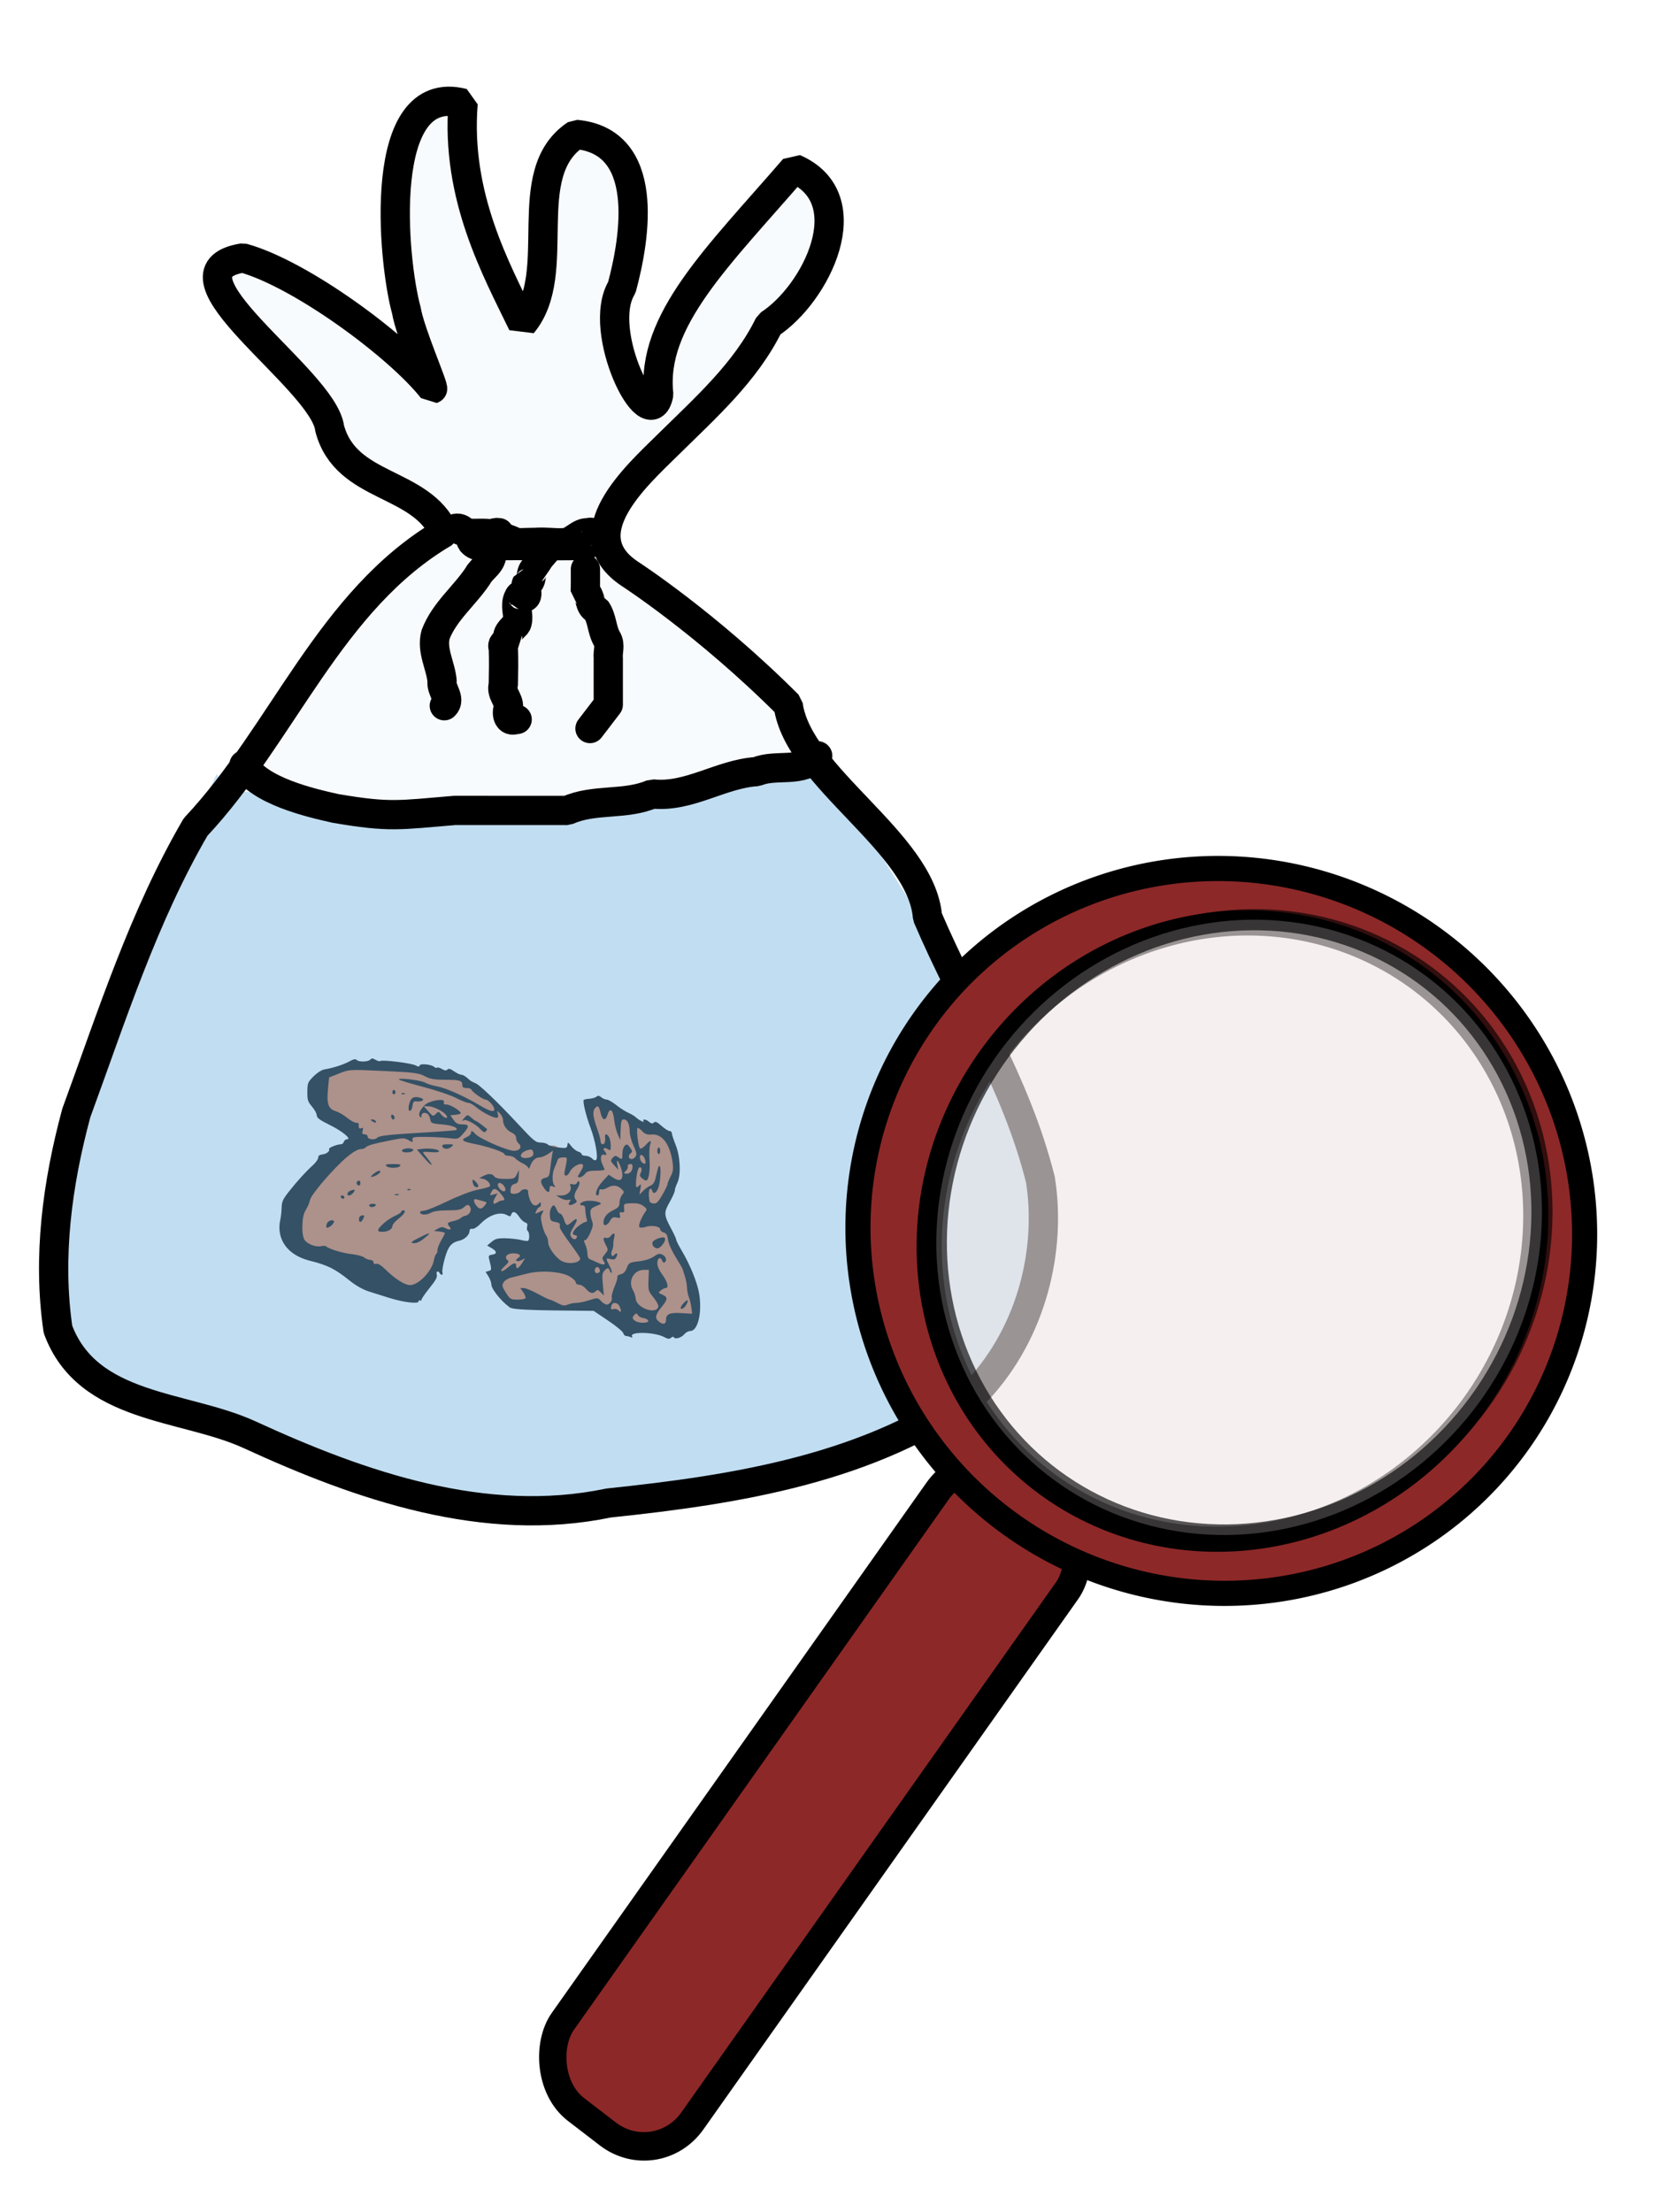
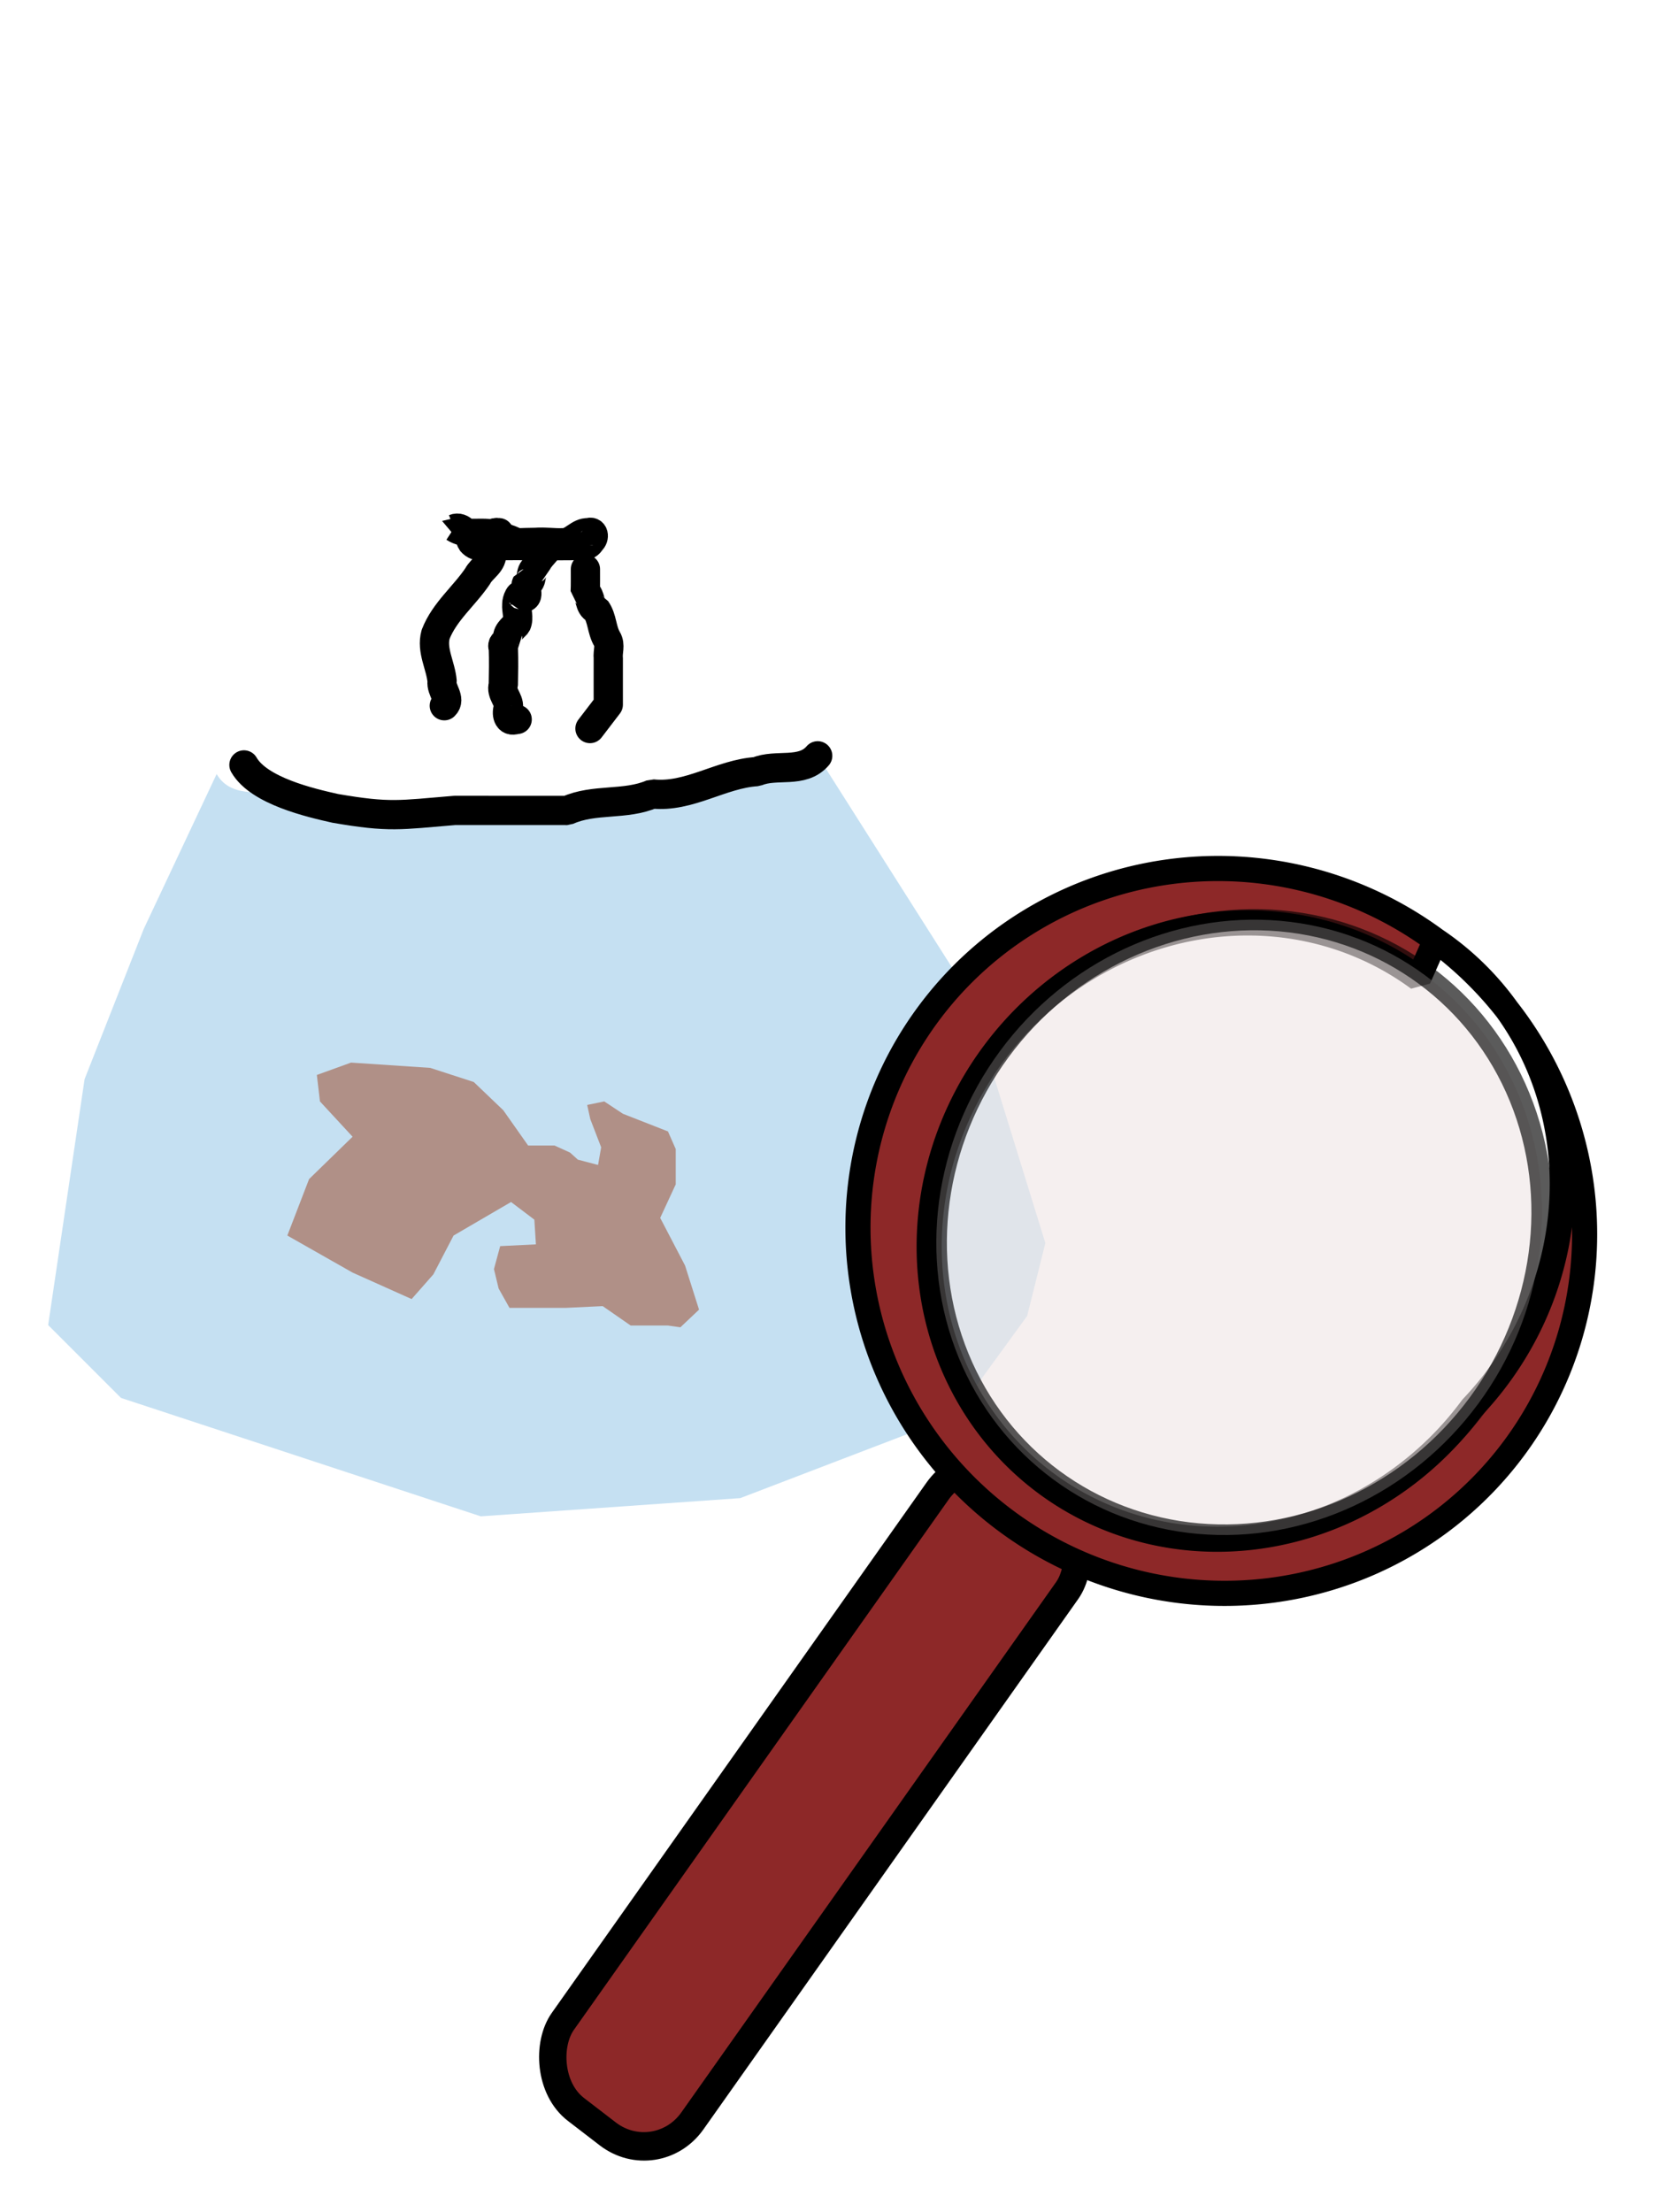
<svg xmlns="http://www.w3.org/2000/svg" xmlns:ns1="http://sodipodi.sourceforge.net/DTD/sodipodi-0.dtd" xmlns:ns2="http://www.inkscape.org/namespaces/inkscape" id="svg7582" version="1.1" viewBox="0 0 135 180" height="680.315" width="510.236" ns1:docname="goldfishscooping.svg" ns2:version="0.92.1 r15371">
  <ns1:namedview pagecolor="#ffffff" bordercolor="#666666" borderopacity="1" objecttolerance="10" gridtolerance="10" guidetolerance="10" ns2:pageopacity="0" ns2:pageshadow="2" ns2:window-width="1366" ns2:window-height="706" id="namedview8281" showgrid="false" ns2:snap-global="false" ns2:zoom="0.28292893" ns2:cx="621.4661" ns2:cy="404.60617" ns2:window-x="-8" ns2:window-y="-8" ns2:window-maximized="1" ns2:current-layer="svg7582" fit-margin-top="0" fit-margin-left="0" fit-margin-right="0" fit-margin-bottom="0" units="px" />
  <defs id="defs7576" />
  <g id="g8884" transform="translate(67.28,-78.767)">
    <g transform="matrix(0.282,0,0,0.282,-801.777,116.796)" id="layer1-8">
      <g id="g11763">
        <g id="g11724" transform="matrix(0,0.477,-0.42,0,3320.485,137.121)">
          <path id="path11714" d="m 222.02,1224.215 -26.685,9.607 -28.82,17.078 -20.281,-10.674 h -21.348 l -10.674,5.337 -10.674,30.955 -7.472,12.809 2.135,11.742 8.539,-2.135 17.078,-7.472 10.674,2.135 -3.202,13.876 -4.27,5.337 -4.27,10.674 v 11.742 6.404 l -21.348,17.078 -17.078,20.281 -8.539,29.887 -3.202,54.438 7.472,23.483 16.011,-2.135 21.348,-22.416 25.618,29.887 34.157,14.944 22.416,-44.831 16.011,-40.561 -14.944,-14.944 -23.483,-13.876 -20.281,-39.494 10.674,-16.011 14.944,-1.067 1.067,24.55 13.876,4.27 11.741,-3.202 11.741,-7.472 v -38.427 l -1.067,-25.618 11.741,-19.213 v -25.618 l 1.067,-8.539 z" style="fill:#db7446;fill-opacity:1;fill-rule:evenodd;stroke:none;stroke-width:1px;stroke-linecap:butt;stroke-linejoin:miter;stroke-opacity:1" ns2:connector-curvature="0" />
-           <path id="path11712" d="m 167.449,1511.876 c -1.65,-0.42 -4.891,-0.817 -7.203,-0.882 -3.522,-0.099 -5.061,-0.888 -9.5,-4.868 -6.467,-5.799 -12.352,-11.87 -16.145,-16.656 -1.567,-1.976 -3.606,-3.594 -4.532,-3.594 -1.099,0 -1.76,-0.919 -1.903,-2.649 -0.247,-2.986 -2.02,-5.591 -3.276,-4.814 -0.788,0.487 -2.923,-5.565 -2.935,-8.318 0,-0.705 -0.681,-1.54 -1.506,-1.857 -0.825,-0.317 -1.5,-1.281 -1.5,-2.143 0,-3.518 -4.934,3.238 -8.655,11.851 -2.949,6.826 -4.3,8.903 -5.798,8.915 -1.074,0.01 -3.462,1.478 -5.308,3.265 -2.997,2.903 -3.954,3.244 -8.962,3.194 -5.299,-0.053 -5.811,-0.286 -9.334,-4.256 -2.125,-2.394 -3.925,-5.595 -4.187,-7.444 -0.832,-5.865 -2.902,-13.177 -4.863,-17.177 -1.307,-2.666 -1.601,-4.261 -0.912,-4.95 1.397,-1.397 1.283,-7.951 -0.163,-9.397 -0.906,-0.906 -0.879,-1.742 0.118,-3.605 0.714,-1.334 1.043,-2.837 0.732,-3.341 -0.877,-1.419 1.318,-21.476 2.647,-24.188 0.885,-1.805 0.893,-2.511 0.035,-2.799 -1.344,-0.452 -0.642,-8.078 0.926,-10.061 0.554,-0.701 0.736,-1.545 0.405,-1.877 -0.332,-0.332 0.031,-1.829 0.806,-3.327 1.005,-1.944 1.101,-3.033 0.333,-3.8 -0.767,-0.767 -0.466,-2.062 1.051,-4.517 1.17,-1.893 2.127,-4.223 2.127,-5.179 0,-0.956 1.125,-3.075 2.5,-4.709 1.375,-1.634 2.5,-3.669 2.5,-4.522 0,-1.945 11.209,-15.307 25.25,-30.101 9.725,-10.246 10.75,-11.682 10.75,-15.06 0,-2.054 0.547,-4.28 1.215,-4.948 0.668,-0.668 1.47,-3.89 1.783,-7.159 0.52,-5.435 0.394,-5.969 -1.465,-6.236 -1.911,-0.274 -1.873,-0.432 0.636,-2.651 1.468,-1.298 2.939,-3.436 3.269,-4.75 0.33,-1.314 1.041,-2.39 1.581,-2.39 0.539,0 0.981,-1.202 0.981,-2.671 0,-1.469 0.754,-3.505 1.676,-4.524 1.093,-1.208 1.336,-2.193 0.697,-2.831 -1.444,-1.444 -11.681,0.651 -19.374,3.965 -6.949,2.994 -15.935,5.46 -16.788,4.607 -0.285,-0.285 -0.614,-2.093 -0.731,-4.018 -0.117,-1.925 -0.686,-4.069 -1.264,-4.766 -0.749,-0.903 -0.644,-1.825 0.366,-3.205 0.779,-1.066 1.417,-2.757 1.417,-3.757 0,-1 1.485,-3.952 3.3,-6.559 1.815,-2.607 3.914,-6.315 4.665,-8.24 0.751,-1.925 1.908,-4.175 2.572,-5 2.043,-2.54 3.784,-6.316 2.564,-5.562 -1.575,0.973 -1.299,-1.591 0.415,-3.856 1.062,-1.404 1.16,-2.269 0.365,-3.226 -0.817,-0.985 -0.318,-2.278 2.017,-5.226 1.706,-2.155 3.103,-4.64 3.103,-5.524 0,-0.883 0.621,-1.606 1.379,-1.606 0.758,0 3.931,-1.168 7.049,-2.596 7.063,-3.234 18.313,-3.77 23.072,-1.1 1.65,0.926 3.69,1.686 4.534,1.69 0.844,0 3.994,1.597 7,3.542 6.365,4.117 7.742,4.024 16.117,-1.087 3.108,-1.897 6.1,-3.449 6.649,-3.449 0.549,0 3.406,-1.626 6.349,-3.613 8.978,-6.063 19.984,-11.081 26.852,-12.244 11.32,-1.917 21.998,1.105 21.998,6.225 0,1.277 0.853,3.094 1.895,4.037 2.135,1.932 3.313,6.349 1.922,7.208 -0.522,0.323 -0.415,1.167 0.251,1.97 0.899,1.083 0.8,2.175 -0.431,4.77 -3.061,6.45 -3.407,23.86 -0.438,22.025 0.764,-0.472 0.92,-0.129 0.471,1.041 -0.368,0.96 -0.67,2.354 -0.67,3.097 0,0.743 -0.787,1.605 -1.75,1.915 -0.963,0.31 -4.382,5.015 -7.599,10.454 l -5.849,9.89 -0.242,26.363 c -0.153,16.721 -0.669,27.685 -1.411,29.977 -1.421,4.395 -11.117,13.886 -14.185,13.886 -1.185,0 -3.411,0.894 -4.947,1.987 l -2.791,1.987 -0.552,-2.111 c -0.565,-2.161 -0.564,-2.161 -7.349,-0.275 -1.79,0.498 -2.232,0.14 -2.5,-2.023 -0.445,-3.59 -2.007,-3.5 -3.925,0.227 l -1.599,3.107 -2.259,-3.056 c -1.856,-2.51 -2.236,-4.243 -2.131,-9.7 0.071,-3.654 0.542,-8.419 1.047,-10.589 0.505,-2.17 0.695,-4.307 0.421,-4.75 -0.721,-1.166 -5.148,-0.989 -5.905,0.235 -0.354,0.572 -1.537,0.757 -2.629,0.41 -1.446,-0.459 -2.126,-0.097 -2.499,1.333 -0.282,1.08 -1.826,2.934 -3.43,4.12 -3.209,2.372 -3.757,4.56 -1.373,5.474 1.194,0.458 1.307,1.032 0.5,2.541 -2.561,4.785 -0.434,12.504 5.133,18.628 1.886,2.074 3.188,4.477 3.011,5.554 -0.196,1.188 0.272,1.899 1.25,1.899 2.345,0 5.17,3.286 5.881,6.84 1.144,5.718 3.331,7.797 10.698,10.165 3.813,1.226 7.619,1.966 8.458,1.643 1.685,-0.646 2.115,0.869 0.526,1.852 -1.786,1.104 -1.055,2.652 0.952,2.015 1.449,-0.46 3.508,0.811 7.991,4.933 3.322,3.054 6.52,5.552 7.107,5.552 0.587,0 0.79,0.45 0.45,1 -0.34,0.55 -0.076,1 0.586,1 1.65,0 0.597,10.322 -2.014,19.758 -1.105,3.992 -2.843,10.292 -3.862,14 -1.219,4.436 -3.538,9.136 -6.782,13.742 -7.103,10.087 -9.25,14.991 -11.962,27.322 -3.376,15.349 -13.089,23.2 -24.965,20.178 z m 12.201,-16.503 c 2.659,-1.862 4.698,-7.753 3.96,-11.441 -0.304,-1.52 -0.218,-3.168 0.191,-3.66 1.575,-1.896 4.034,-11.186 4.646,-17.549 0.352,-3.659 1.269,-7.484 2.039,-8.5 0.769,-1.016 1.413,-2.859 1.431,-4.096 0.018,-1.252 0.656,-2.25 1.438,-2.25 0.876,0 1.224,-0.698 0.923,-1.85 -0.311,-1.19 0.962,-3.521 3.574,-6.537 5.55,-6.413 9.211,-12.914 9.315,-16.54 0.165,-5.815 -8.247,-15.118 -14.956,-16.54 -1.781,-0.378 -3.495,-1.102 -3.809,-1.609 -0.314,-0.508 -1.468,-0.923 -2.565,-0.923 -1.097,0 -3.65,-1.125 -5.673,-2.5 -2.023,-1.375 -3.997,-2.5 -4.387,-2.5 -0.389,0 -0.858,1.688 -1.042,3.75 l -0.335,3.75 -1.386,-2.75 c -1.107,-2.196 -1.145,-3.28 -0.189,-5.379 1.337,-2.935 0.723,-4.37 -1.094,-2.554 -1.901,1.901 -2.517,1.415 -3.261,-2.567 -0.385,-2.062 -1.203,-4.358 -1.817,-5.101 -0.614,-0.743 -1.212,-2.003 -1.329,-2.8 -0.533,-3.635 -3.922,-5.403 -6.128,-3.197 -0.87,0.87 -0.674,1.761 0.8,3.635 1.597,2.031 1.953,4.067 1.953,11.194 0,5.912 0.504,9.723 1.57,11.858 1.487,2.981 1.204,7.161 -0.485,7.161 -0.429,0 -0.822,-1.238 -0.872,-2.75 -0.05,-1.512 -2.641,-8.77 -5.758,-16.128 -3.334,-7.873 -6.198,-16.438 -6.957,-20.814 -0.71,-4.089 -1.584,-7.728 -1.942,-8.086 -1.217,-1.216 -4.053,1.48 -4.556,4.331 l -0.5,2.839 -1.25,-2.743 c -1.659,-3.641 -1.577,-6.132 0.25,-7.649 1.045,-0.867 1.5,-3.17 1.5,-7.59 0,-5.884 -0.2,-6.457 -2.75,-7.88 l -2.75,-1.534 3.961,0.252 c 3.307,0.21 4.056,0.664 4.54,2.752 0.414,1.79 1.349,2.59 3.289,2.816 2.405,0.281 2.711,-0.015 2.711,-2.627 0,-1.619 -0.697,-3.522 -1.548,-4.229 -1.785,-1.481 -1.516,-5.586 0.34,-5.204 0.684,0.141 2.811,-0.399 4.726,-1.199 3.616,-1.511 4.544,-4.095 2.282,-6.357 -0.933,-0.933 -0.822,-1.2 0.5,-1.2 0.935,0 1.7,0.434 1.7,0.965 0,0.531 0.968,1.483 2.152,2.116 1.835,0.982 2.056,0.914 1.5,-0.465 -0.358,-0.889 -0.942,-2.336 -1.297,-3.215 -0.562,-1.394 -0.375,-1.43 1.463,-0.283 1.727,1.079 2.971,1.086 6.882,0.04 2.626,-0.702 5.49,-1.925 6.366,-2.717 0.875,-0.792 2.778,-1.44 4.228,-1.44 3.028,0 9.083,-4.894 11.257,-9.099 2.338,-4.521 1.378,-12.901 -1.478,-12.901 -0.471,0 -4.586,3.15 -9.144,7 -4.558,3.85 -8.882,7 -9.609,7 -0.727,0 -1.659,-0.018 -2.071,-0.039 -0.412,-0.022 -0.975,1.441 -1.25,3.25 -0.436,2.871 -0.922,3.33 -3.815,3.608 -3.075,0.295 -6.185,-1.103 -6.185,-2.78 0,-0.394 1.125,-1.23 2.5,-1.856 1.375,-0.626 2.5,-1.733 2.5,-2.46 0,-0.726 1.575,-1.89 3.5,-2.586 4.088,-1.478 4.21,-1.964 1.386,-5.554 -3.036,-3.86 -1.58,-4.335 3.178,-1.038 3.185,2.207 4.473,2.607 5.768,1.79 1.965,-1.239 2.195,-3.491 0.418,-4.084 -0.688,-0.229 -1.25,0.296 -1.25,1.167 0,2.81 -2.858,1.686 -5.464,-2.149 -1.395,-2.053 -2.536,-4.333 -2.536,-5.067 0,-0.95 -0.649,-1.109 -2.25,-0.552 -1.238,0.431 -3.487,0.798 -5,0.817 -1.939,0.024 -2.75,0.551 -2.75,1.785 0,3.167 -1.895,1.825 -2.58,-1.827 -0.843,-4.492 0.87,-12.98 2.003,-9.923 2.219,5.992 2.61,6.5 5.009,6.5 1.361,0 3.586,-0.507 4.946,-1.126 2.033,-0.926 3.282,-0.734 7.047,1.089 2.517,1.218 4.576,2.823 4.576,3.567 0,1.115 0.481,1.101 2.75,-0.083 1.512,-0.789 4.002,-1.437 5.531,-1.441 1.768,0 2.983,-0.644 3.335,-1.756 0.304,-0.963 1.261,-3.442 2.125,-5.51 1.722,-4.121 1.179,-5.749 -1.246,-3.736 -1.301,1.079 -1.96,0.907 -4.051,-1.057 -2.418,-2.272 -2.589,-2.292 -5.375,-0.647 -3.702,2.187 -5,2.151 -4.406,-0.12 0.262,-1.001 -0.23,-2.406 -1.094,-3.122 -2.309,-1.917 -1.923,-3.309 0.68,-2.454 1.238,0.406 3.109,0.684 4.159,0.618 1.05,-0.067 2.747,0.327 3.771,0.875 2.313,1.238 4.496,0.179 2.907,-1.409 -1.815,-1.815 -1.217,-2.827 0.977,-1.653 1.642,0.879 1.932,1.705 1.421,4.035 -0.768,3.499 -0.615,3.53 4.001,0.806 1.98,-1.168 3.87,-1.854 4.2,-1.524 0.33,0.33 -0.139,0.884 -1.043,1.231 -2.076,0.796 -2.078,1.839 -0.01,3.91 1.344,1.344 2.819,1.512 8.25,0.94 l 6.614,-0.696 -1.926,2.155 c -1.477,1.652 -1.652,2.429 -0.75,3.331 1.853,1.852 1.389,4.229 -1.323,6.776 -1.375,1.292 -2.5,3.395 -2.5,4.674 0,1.326 -0.601,2.326 -1.399,2.326 -0.769,0 -2.386,1.894 -3.593,4.208 -3.058,5.867 -3.883,20.105 -1.706,29.466 0.873,3.754 1.949,8.576 2.392,10.716 0.449,2.168 1.728,4.497 2.889,5.262 1.864,1.227 2.522,1.054 6.25,-1.647 3.918,-2.838 4.166,-3.312 4.166,-7.953 0,-2.714 -0.397,-5.18 -0.882,-5.48 -0.485,-0.3 -2.06,0.381 -3.5,1.514 l -2.618,2.059 v -2.351 c 0,-1.293 1.575,-5.637 3.5,-9.654 1.925,-4.017 3.5,-7.722 3.5,-8.233 0,-0.511 0.916,-2.878 2.036,-5.26 1.624,-3.455 1.826,-4.881 1,-7.054 -0.57,-1.498 -1.036,-4.127 -1.036,-5.843 0,-1.716 -0.739,-5.752 -1.642,-8.97 -1.608,-5.732 -1.598,-5.897 0.5,-8.13 1.178,-1.254 2.142,-2.983 2.142,-3.843 0,-2.065 -2.616,-4.169 -4.354,-3.502 -0.759,0.291 -3.698,-0.58 -6.531,-1.936 -2.833,-1.356 -5.538,-2.226 -6.011,-1.934 -0.473,0.292 -1.11,-0.717 -1.415,-2.243 -0.383,-1.913 -1.585,-3.228 -3.872,-4.234 -3.163,-1.392 -3.348,-1.772 -3.984,-8.207 -0.421,-4.256 -1.483,-8.068 -2.877,-10.323 -1.823,-2.949 -2.016,-4.001 -1.104,-6.002 1.132,-2.484 3.541,-3.219 4.653,-1.419 0.342,0.554 -0.081,1.277 -0.941,1.607 -2.725,1.046 -1.797,3.386 1.342,3.386 1.856,0 4.419,-1.264 7.095,-3.5 4.248,-3.549 8,-4.577 8,-2.191 0,0.72 0.641,2.182 1.425,3.25 1.38,1.879 1.458,1.856 2.438,-0.712 1.609,-4.215 2.801,-4.197 7.473,0.109 5.071,4.674 6.988,5.004 9.226,1.587 1.807,-2.758 1.218,-4.544 -1.5,-4.544 -3.357,0 -4.305,-2.54 -3.905,-10.46 l 0.378,-7.49 -4.018,0.612 c -2.21,0.337 -4.918,1.091 -6.018,1.676 -1.1,0.585 -3.575,1.143 -5.5,1.238 -1.925,0.096 -5.075,0.748 -7,1.45 -1.925,0.702 -3.95,1.427 -4.5,1.612 -0.55,0.185 -3.868,2.37 -7.374,4.856 -3.691,2.618 -8.011,4.782 -10.264,5.142 -2.995,0.479 -4.027,1.167 -4.485,2.992 -0.327,1.304 -1.171,2.37 -1.875,2.37 -1.802,0 -2.691,5.857 -1.512,9.967 0.587,2.046 0.624,3.819 0.09,4.352 -0.878,0.878 -5.692,-1.278 -9.252,-4.143 -1.449,-1.166 -1.888,-1.015 -3.298,1.136 -1.673,2.553 -2.031,4.75 -1.714,10.508 0.166,3 0.45,3.29 2.933,3 2.228,-0.261 2.688,0.037 2.425,1.565 -0.252,1.462 0.131,1.767 1.704,1.356 1.766,-0.462 1.956,-0.168 1.469,2.271 -0.451,2.253 -0.05,3.136 2.046,4.509 2.881,1.888 3.483,4.478 1.041,4.478 -3.083,0 -5.596,-2.212 -7.464,-6.57 -1.578,-3.681 -2.356,-4.43 -4.606,-4.43 -1.489,0 -3.573,-0.784 -4.631,-1.741 -1.839,-1.665 -2.008,-1.638 -3.829,0.611 -2.267,2.8 -2.423,5.904 -0.484,9.641 0.781,1.506 1.183,3.358 0.893,4.114 -0.345,0.899 0.202,1.376 1.579,1.376 1.159,0 2.107,0.45 2.107,1 0,2.482 -4.662,0.667 -8.454,-3.291 l -4.111,-4.29 1.883,-3.225 c 2.291,-3.922 1.617,-6.194 -1.837,-6.194 -2.469,0 -8.482,2.513 -8.482,3.545 0,0.271 1.238,0.206 2.75,-0.145 l 2.75,-0.639 -2.744,2.84 c -2.605,2.697 -2.831,2.753 -4.481,1.103 -1.438,-1.438 -1.525,-2.076 -0.506,-3.707 1.753,-2.807 1.617,-2.997 -2.147,-2.997 -1.889,0 -3.968,-0.712 -4.718,-1.615 -1.15,-1.386 -0.997,-1.892 1.084,-3.578 2.25,-1.822 2.512,-1.842 3.651,-0.285 1.314,1.797 3.36,1.213 3.36,-0.959 0,-0.725 -0.681,-1.884 -1.514,-2.575 -1.244,-1.032 -2.423,-0.785 -6.592,1.378 -2.793,1.449 -6.641,2.635 -8.551,2.635 -4.466,0 -7.342,1.562 -7.342,3.987 0,1.653 0.86,1.958 6.25,2.215 l 6.25,0.298 -3.751,1.797 c -2.063,0.989 -5.975,2.061 -8.694,2.383 -5.944,0.704 -7.462,2.934 -3.045,4.473 4.169,1.453 3.728,3.571 -1.01,4.847 -4.225,1.138 -4.75,1.85 -2.8,3.8 1.822,1.822 5.213,1.454 11.992,-1.3 3.384,-1.375 6.975,-2.5 7.98,-2.5 1.005,0 1.828,-0.675 1.828,-1.5 0,-1.391 -1.734,-1.966 -4.75,-1.575 -1.942,0.252 -1.472,-1.736 0.684,-2.89 1.064,-0.569 3.33,-1.035 5.035,-1.035 2.833,0 3.005,0.18 1.985,2.086 -1.3,2.43 -0.462,3.822 1.262,2.098 1.648,-1.648 2.834,-1.478 2.148,0.308 -0.836,2.178 2.309,2.999 5.449,1.422 1.477,-0.742 3.024,-1.514 3.436,-1.715 0.412,-0.201 0.75,2.377 0.75,5.728 0,4.856 0.406,6.441 2,7.806 1.1,0.942 2,2.543 2,3.558 0,1.743 -0.161,1.731 -2.904,-0.222 -1.597,-1.137 -3.397,-2.068 -4,-2.068 -2.8,0 -0.019,7.168 3.515,9.059 3.121,1.67 3.224,4.363 0.14,3.663 -9.537,-2.165 -8.75,-2.271 -8.75,1.184 0,2.131 0.569,3.334 1.75,3.704 0.963,0.301 2.944,1.187 4.404,1.969 3.279,1.756 8.999,1.847 10.758,0.172 1.071,-1.02 1.187,-0.836 0.633,1 -0.552,1.827 -0.291,2.25 1.388,2.25 2.806,0 2.598,1.437 -0.568,3.927 -3.601,2.833 -5.309,2.601 -5.992,-0.812 -0.52,-2.6 -1.074,-2.951 -5.615,-3.553 -2.771,-0.368 -6.356,-0.932 -7.968,-1.254 l -2.93,-0.586 2.066,3.389 c 1.136,1.864 2.068,4.557 2.07,5.984 0,2.685 2.037,5.037 5.504,6.369 1.307,0.502 1.558,0.933 0.725,1.244 -0.701,0.261 -1.922,2.025 -2.714,3.919 -0.791,1.894 -2.13,4.135 -2.975,4.98 -0.845,0.845 -1.536,2.854 -1.536,4.465 0,1.611 -0.437,2.929 -0.971,2.929 -1.174,0 -4.533,11.045 -6.082,19.998 -1.543,8.918 -2.525,10.404 -4.129,6.252 -0.691,-1.788 -1.832,-3.25 -2.537,-3.25 -1.771,0 -1.609,-0.732 0.716,-3.227 2.804,-3.01 10.004,-21.887 10.004,-26.23 0,-4.143 -2.513,-5.931 -4.505,-3.206 -0.668,0.914 -2.124,1.663 -3.234,1.663 -1.306,0 -2.463,1.073 -3.278,3.04 -1.466,3.538 -4.534,5.96 -7.551,5.96 -1.167,0 -2.98,0.96 -4.027,2.133 -1.889,2.114 -1.885,2.127 0.345,1.433 1.768,-0.55 2.245,-0.311 2.228,1.117 -0.03,2.511 -3.578,10.104 -6.528,13.972 -1.347,1.766 -2.45,4.08 -2.45,5.14 0,1.061 -1.356,4.919 -3.013,8.573 -1.657,3.655 -4.646,13.729 -6.641,22.388 -1.996,8.659 -3.985,16.141 -4.42,16.626 -1.359,1.516 0.27,-14.729 1.776,-17.708 0.785,-1.554 1.836,-5.379 2.335,-8.5 0.954,-5.966 5.742,-18.146 11.525,-29.317 3.589,-6.933 4.257,-9.857 2.253,-9.857 -1.823,0 -5.815,4.142 -5.815,6.035 0,1.797 -4.65,9.24 -6.122,9.799 -0.483,0.183 -0.878,1.646 -0.878,3.25 0,2.195 -0.468,2.917 -1.893,2.917 -2.634,0 -3.107,1.847 -3.107,12.137 0,7.101 -0.453,9.953 -2.171,13.668 -1.92,4.152 -2.282,7.412 -3.13,28.195 -0.958,23.461 -0.955,23.512 1.462,30.5 l 2.421,7 6.949,0.772 c 9.031,1.003 12.101,-0.191 13.46,-5.236 0.552,-2.05 2.355,-5.593 4.007,-7.873 1.652,-2.28 3.003,-5.049 3.003,-6.154 0,-1.105 0.338,-1.955 0.75,-1.89 2.201,0.347 3.126,-0.277 2.567,-1.734 -0.493,-1.284 -0.179,-1.476 1.531,-0.933 1.728,0.548 2.151,0.276 2.151,-1.385 0,-1.171 0.65,-2.067 1.5,-2.067 1.672,0 2.123,-4.945 0.597,-6.55 -1.279,-1.346 -1.925,-7.92 -3.19,-32.45 -0.61,-11.825 -1.296,-21.695 -1.524,-21.933 -1.351,-1.407 -2.856,2.961 -3.333,9.674 -0.477,6.72 -0.813,7.788 -2.55,8.107 -1.1,0.202 -2.562,0.824 -3.25,1.383 -1.853,1.504 -1.544,4.77 0.45,4.77 1.229,0 1.397,0.302 0.607,1.093 -1.323,1.323 -3.853,0.139 -6.941,-3.251 -2.785,-3.057 -4.415,-14.181 -1.938,-13.231 1.174,0.451 1.571,-0.039 1.571,-1.935 0,-2.473 3.812,-9.55 5.19,-9.634 0.379,-0.023 0.829,1.578 1,3.557 l 0.31,3.6 2.75,-2.172 c 2.164,-1.71 2.75,-3.009 2.75,-6.1 0,-4.821 1.193,-4.935 5.596,-0.532 3.345,3.345 3.385,3.49 2.719,9.75 -0.372,3.495 -0.708,10.63 -0.746,15.854 -0.063,8.625 0.097,9.472 1.736,9.194 1.691,-0.287 1.706,-0.116 0.244,2.712 -1.397,2.701 -1.407,3.89 -0.1,11.306 2.309,13.106 3.232,16.869 4.432,18.069 0.616,0.616 1.12,2.33 1.12,3.809 0,1.627 1.844,5.204 4.664,9.05 6.526,8.899 22.624,24.649 26.036,25.474 1.54,0.372 3.925,1.459 5.3,2.415 3.153,2.192 5.247,2.71 11.527,2.855 3.028,0.07 5.881,-0.482 7.173,-1.387 z m -9.972,-15.629 c -1.911,-1.069 -2.42,-5.265 -0.564,-4.646 1.69,0.564 4.099,4.498 3.123,5.101 -0.457,0.282 -1.608,0.078 -2.559,-0.454 z m -16.729,-10.309 c 0,-0.857 0.45,-1.559 1,-1.559 0.55,0 1,0.423 1,0.941 0,0.517 -0.45,1.219 -1,1.559 -0.55,0.34 -1,-0.083 -1,-0.941 z m -2.916,-5.809 c -0.468,-1.238 -0.69,-2.427 -0.492,-2.643 0.658,-0.719 3.408,2.117 3.408,3.515 0,2.19 -1.981,1.597 -2.916,-0.873 z m -5.445,-4.444 c -1.126,-1.126 -0.686,-2.306 0.861,-2.306 0.825,0 1.5,0.423 1.5,0.941 0,1.261 -1.562,2.164 -2.361,1.365 z m 21.027,-1.973 c -0.367,-0.367 -0.667,-1.282 -0.667,-2.035 0,-1.059 0.453,-1.126 2,-0.298 1.1,0.589 2,1.504 2,2.035 0,1.097 -2.326,1.305 -3.333,0.298 z m -7.667,-8.892 c 0,-1.451 0.433,-2.292 1,-1.941 0.55,0.34 1,1.492 1,2.559 0,1.068 -0.45,1.941 -1,1.941 -0.55,0 -1,-1.151 -1,-2.559 z m -50.985,0.368 c -0.01,-0.93 0.435,-1.969 0.985,-2.309 1.266,-0.782 1.266,0.542 0,2.5 -0.835,1.293 -0.972,1.266 -0.985,-0.191 z m 32.62,-1.243 c -1.853,-2.828 -2.164,-5.011 -0.574,-4.028 1.184,0.732 3.215,5.519 2.602,6.132 -0.216,0.216 -1.128,-0.731 -2.028,-2.103 z m 30.429,-6.304 c -1.694,-2.056 -3.813,-5.656 -4.709,-8 -0.895,-2.344 -2.017,-4.262 -2.492,-4.262 -0.475,0 -0.864,-0.661 -0.864,-1.469 0,-2.305 2.247,-0.796 5.24,3.519 1.507,2.172 3.404,3.95 4.215,3.95 1.947,0 3.545,3.126 3.545,6.934 0,4.03 -1.193,3.868 -4.935,-0.672 z m -36.065,-6.762 c 0,-4.584 0.267,-5.633 1.198,-4.702 1.47,1.47 1.4,8.004 -0.102,9.506 -0.795,0.795 -1.096,-0.526 -1.096,-4.804 z m -29.782,0.345 c 0.519,-1.557 2.756,-1.83 2.835,-0.345 0.029,0.55 -0.698,1.155 -1.615,1.345 -1.043,0.216 -1.5,-0.159 -1.22,-1 z m -15.027,-0.92 c 0.197,-0.591 0.786,-1.075 1.308,-1.075 0.522,0 1.111,0.484 1.308,1.075 0.197,0.591 -0.392,1.075 -1.308,1.075 -0.917,0 -1.505,-0.484 -1.308,-1.075 z m 62.966,-1.925 c 0,-1.375 0.227,-1.938 0.504,-1.25 0.277,0.688 0.277,1.812 0,2.5 -0.277,0.688 -0.504,0.125 -0.504,-1.25 z m -61.079,-4.583 c 0.048,-1.165 0.285,-1.402 0.604,-0.604 0.289,0.722 0.253,1.584 -0.079,1.917 -0.332,0.332 -0.569,-0.258 -0.525,-1.312 z m 33.655,-1.028 c -0.678,-3.547 0.247,-7.025 1.389,-5.223 1.118,1.764 1.112,6.571 -0.01,7.264 -0.487,0.301 -1.108,-0.617 -1.38,-2.041 z m 24.345,-2.972 c 0.048,-1.165 0.285,-1.402 0.604,-0.604 0.289,0.722 0.253,1.584 -0.079,1.917 -0.332,0.332 -0.569,-0.258 -0.525,-1.312 z m -52.69,-0.396 c -2.592,-1.047 -3.341,-2.823 -2.67,-6.334 0.933,-4.879 2.87,-2.82 2.345,2.492 -0.112,1.135 0.715,1.783 2.558,2 1.498,0.177 2.908,0.884 3.134,1.571 0.466,1.419 -2.193,1.553 -5.367,0.27 z m 81.938,-6.868 c -3.451,-7.805 -3.165,-8.411 1.081,-2.284 1.766,2.549 2.626,4.934 2.416,6.707 -0.278,2.355 -0.782,1.718 -3.497,-4.423 z m -53.494,-1.451 c -0.588,-5.034 0.207,-11.701 1.395,-11.701 0.624,0 0.842,2.134 0.563,5.5 -0.251,3.025 -0.215,5.5 0.079,5.5 0.294,0 2.012,-1.432 3.817,-3.182 1.806,-1.75 3.504,-2.96 3.775,-2.69 0.271,0.271 -1.694,2.644 -4.365,5.276 l -4.857,4.784 -0.407,-3.486 z m -2.802,-17.868 c 0.03,-4.077 0.121,-4.216 1.538,-2.341 1.714,2.268 1.541,5.649 -0.32,6.262 -0.874,0.288 -1.24,-0.892 -1.218,-3.922 z m -16.392,-11.679 c -1.565,-1.73 -1.544,-2.006 0.345,-4.408 1.108,-1.409 2.015,-2.847 2.015,-3.195 0,-0.348 1.011,-2.077 2.247,-3.842 1.236,-1.765 2.368,-3.405 2.517,-3.643 0.148,-0.238 0.8,0.096 1.447,0.743 0.902,0.902 0.561,1.82 -1.464,3.933 -2.996,3.128 -6.107,9.864 -5.219,11.301 0.982,1.589 -0.11,1.075 -1.887,-0.89 z m 38.86,-7.154 c 0.996,-1.1 2.19,-2 2.655,-2 1.498,0 0.897,2.766 -0.737,3.393 -2.984,1.145 -3.727,0.605 -1.918,-1.393 z m 8.506,-59.095 c -0.01,-4.211 -2.752,-7.323 -5.522,-6.26 -1.48,0.568 -1.703,0.302 -1.238,-1.478 0.361,-1.38 0.01,-2.484 -0.968,-3.03 -1.069,-0.598 -1.191,-1.072 -0.4,-1.561 0.624,-0.386 2.439,0.227 4.033,1.362 3.278,2.334 5.167,2.586 6.841,0.911 0.87,-0.87 1.449,-0.5 2.362,1.504 1.377,3.023 0.609,4.493 -1.453,2.782 -1.126,-0.934 -1.306,-0.726 -0.955,1.11 0.238,1.244 -0.271,3.61 -1.131,5.259 l -1.563,2.998 -0.01,-3.595 z m 28.3,-62.604 c -1.704,-0.614 -3.745,-7.263 -2.586,-8.422 1.28,-1.28 6.279,2.757 6.279,5.071 0,2.137 -2.008,3.958 -3.694,3.351 z m 36.743,-21.478 c -1.116,-1.198 -1.847,-2.359 -1.625,-2.581 0.714,-0.714 4.32,1.651 4.926,3.23 0.854,2.225 -0.955,1.869 -3.301,-0.649 z m -114.367,170.379 c -1.604,-1.772 -1.587,-1.979 0.309,-3.695 2.565,-2.321 2.892,-5.483 0.35,-3.38 -2.331,1.929 -5.293,8.808 -5.32,12.353 l -0.022,2.981 3.191,-3.191 c 3.032,-3.032 3.106,-3.285 1.492,-5.069 z m 55.488,-27.857 c 2.342,-2.119 2.31,-3.599 -0.124,-5.802 -1.889,-1.71 -1.974,-1.674 -2.593,1.095 -0.352,1.574 -0.854,3.65 -1.115,4.612 -0.601,2.216 1.433,2.266 3.832,0.095 z m -6.789,-11.958 -0.656,-2.613 2.668,1.748 c 3.108,2.036 4.56,1.235 2.818,-1.555 -0.667,-1.067 -1.212,-2.622 -1.212,-3.454 0,-2.166 -1.003,-1.885 -4.195,1.173 -3.236,3.101 -3.523,4.795 -1.055,6.233 2.391,1.393 2.371,1.411 1.632,-1.532 z m -2.352,-5.444 c 1.47,-2.747 -0.843,-3.575 -3.253,-1.165 -2.176,2.176 -1.666,4.5 0.782,3.561 0.823,-0.316 1.935,-1.394 2.471,-2.396 z m 46.543,-4.258 c -2.915,-3.821 -3.267,-5.685 -1.073,-5.685 2.387,0 1.75,-1.686 -1.514,-4.01 l -3.014,-2.146 1.177,2.582 c 1.345,2.951 0.213,4.971 -1.285,2.295 -1.498,-2.678 -2.864,-1.071 -2.864,3.37 0,4.24 2.379,6.428 4.138,3.805 0.742,-1.107 1.49,-0.7 3.612,1.965 3.451,4.333 4.226,2.286 0.823,-2.175 z m -66.233,-12.651 c -0.19,-3.868 -1.582,-5.539 -3.88,-4.657 -1.261,0.484 -1.504,1.316 -0.987,3.377 1.49,5.937 5.141,6.898 4.866,1.28 z m 69.659,-48.475 c 0,-0.792 -0.359,-1.663 -0.798,-1.934 -1.279,-0.791 -3.525,1.044 -2.771,2.263 0.992,1.605 3.569,1.368 3.569,-0.329 z m 21.706,-11.577 c -0.29,-1.11 0.139,-2.685 0.955,-3.5 1.736,-1.736 0.164,-1.994 -2.726,-0.447 -2.168,1.16 -2.603,4.528 -0.684,5.303 2.399,0.968 2.979,0.648 2.456,-1.355 z m -82.746,-11.53 c -1.365,-1.645 -4.96,-1.973 -4.96,-0.452 0,1.879 0.441,2.5 1.587,2.237 0.63,-0.145 1.769,0.488 2.53,1.406 1.29,1.556 1.406,1.554 1.716,-0.035 0.183,-0.937 -0.21,-2.357 -0.873,-3.156 z m 71.613,-1.866 c 1.11,-0.778 3.348,-1.565 4.973,-1.75 5.491,-0.625 9.634,-13.678 4.917,-15.489 -0.866,-0.332 -3.131,0.927 -5.473,3.043 -4.409,3.983 -4.296,3.948 -11.74,3.642 l -5.25,-0.216 v 3.458 c 0,7.105 7.032,11.195 12.574,7.313 z m 18.391,-1.52 c 1.504,-2.81 1.345,-9.334 -0.215,-8.822 -0.688,0.226 -1.401,1.726 -1.587,3.333 -0.185,1.608 -0.998,3.297 -1.805,3.754 -1.146,0.648 -1.21,1.143 -0.291,2.25 1.598,1.925 2.667,1.784 3.898,-0.515 z m -80.965,-0.866 c 0,-0.44 -0.548,-1.348 -1.219,-2.019 -0.958,-0.958 -0.478,-1.077 2.25,-0.556 l 3.469,0.663 -2.183,-2.394 c -1.201,-1.317 -2.644,-3.609 -3.206,-5.094 -0.77,-2.032 -2.084,-2.972 -5.317,-3.799 -6.255,-1.602 -7.152,-1.976 -6.44,-2.689 0.936,-0.936 8.624,-0.475 12.299,0.738 3.515,1.16 5.006,3.482 2.783,4.335 -3.107,1.192 -1.33,2.721 2.813,2.422 3.764,-0.272 4.285,-0.612 4.558,-2.966 0.26,-2.245 -0.533,-3.216 -5.104,-6.25 -2.976,-1.975 -5.901,-3.592 -6.5,-3.592 -0.599,0 -2.699,-0.95 -4.667,-2.111 -2.912,-1.718 -4.45,-1.98 -8.27,-1.407 -11.242,1.686 -17.665,7.126 -17.132,14.511 0.218,3.015 -0.271,4.522 -2.096,6.465 -1.309,1.393 -2.099,2.815 -1.755,3.159 0.932,0.932 11.587,-0.598 12.31,-1.768 0.344,-0.556 -0.549,-2.237 -1.984,-3.735 -3.255,-3.397 -3.309,-4.33 -0.181,-3.141 1.335,0.508 5.498,0.677 9.25,0.376 6.542,-0.524 12.322,0.618 12.322,2.435 0,0.459 -0.648,1.707 -1.439,2.775 -1.215,1.639 -1.752,1.75 -3.454,0.712 -1.934,-1.181 -4.162,0.01 -2.719,1.452 1.393,1.393 11.611,2.693 11.611,1.478 z m -24,-15.2 c 0,-0.55 0.9,-1 2,-1 1.1,0 2,0.45 2,1 0,0.55 -0.9,1 -2,1 -1.1,0 -2,-0.45 -2,-1 z m 9.02,11.476 c 0.696,-0.838 1.01,-1.779 0.698,-2.091 -0.928,-0.928 -4.489,0.577 -5.094,2.154 -0.762,1.985 2.739,1.935 4.396,-0.062 z" style="fill:#000000" ns2:connector-curvature="0" />
        </g>
      </g>
    </g>
    <path style="opacity:0.423;fill:#76b7e0;fill-opacity:1;stroke:none;stroke-width:2.381;stroke-linecap:round;stroke-linejoin:bevel;stroke-miterlimit:4;stroke-dasharray:none;stroke-opacity:1" d="m -49.651,141.747 c 1.22,2.125 3.968,1.239 5.946,1.682 4.435,0.763 8.913,1.653 13.435,1.279 3.05,-0.009 6.1,0.012 9.15,0.003 2.187,-0.993 4.723,-0.387 6.92,-1.344 2.985,0.322 5.578,-1.633 8.499,-1.817 1.591,-0.676 3.701,0.191 4.96,-1.285 l 12.228,19.268 6.299,20.379 -1.482,5.929 -5.929,8.152 -17.415,6.67 -21.12,1.482 -29.272,-9.634 -4.817,-4.817 -1.112,-1.112 2.964,-20.009 4.817,-12.228 z" id="path8184" ns2:connector-curvature="0" />
-     <path id="path8138" d="m -31.125,122.109 c -9.341,5.475 -13.085,16.335 -20.238,23.948 -4.245,7.282 -6.819,15.391 -9.705,23.261 -1.544,5.711 -2.358,11.723 -1.495,17.615 2.426,6.542 10.278,6.139 15.58,8.567 9.07,4.173 19.141,7.668 29.231,5.561 10.427,-1.091 21.373,-2.809 30.015,-9.161 4.494,-4.798 6.015,-11.579 5.116,-17.164 -2.016,-7.972 -5.997,-13.902 -9.184,-21.355 -0.506,-6.114 -10.516,-11.307 -11.337,-17.252 -6.633,-6.637 -12.883,-10.67 -12.883,-10.67 -4.817,-3.195 0.5,-7.949 3.133,-10.537 3.019,-2.98 6.303,-5.881 8.196,-9.756 3.828,-2.469 7.682,-10.24 2.04,-12.687 -6.128,7.101 -11.685,12.353 -11.021,18.376 -0.73,3.704 -5.16,-5.178 -3.002,-8.699 1.128,-4.182 2.335,-11.885 -3.733,-12.452 -4.785,3.173 -0.888,11.261 -4.349,15.411 -2.113,-4.369 -5.449,-10.359 -4.834,-17.952 -7.094,-1.809 -5.74,12.8 -4.618,16.856 0.308,1.845 2.308,6.347 2.126,6.404 -2.782,-3.529 -10.751,-9.385 -15.428,-10.667 -7.176,1.16 6.567,9.819 7.06,13.865 1.323,4.988 7.427,4.216 9.33,8.488 z" style="opacity:0.048;fill:#76b7e0;fill-opacity:1;stroke:#000000;stroke-width:2.381;stroke-linecap:round;stroke-linejoin:bevel;stroke-miterlimit:4;stroke-dasharray:none;stroke-opacity:1" ns2:connector-curvature="0" />
    <path id="path8147" d="m -26.678,122.109 c -0.876,-0.163 -1.025,1.093 -0.604,1.621 0.137,0.845 -0.792,1.254 -1.127,1.913 -1.088,1.616 -2.706,2.885 -3.422,4.739 -0.366,1.307 0.426,2.553 0.529,3.839 -0.114,0.666 0.748,1.422 0.177,1.969" style="fill:none;stroke:#000000;stroke-width:2.381;stroke-linecap:round;stroke-linejoin:bevel;stroke-miterlimit:4;stroke-dasharray:none;stroke-opacity:1" ns2:connector-curvature="0" />
    <path id="path8155" d="m -22.602,123.221 c -0.324,0.611 -1.045,1.019 -1.088,1.766 -0.565,0.254 -0.152,1.148 -0.747,1.267 -0.178,0.331 0.325,1.137 -0.286,1.151 -0.217,-0.629 -0.525,0.252 -0.505,0.533 -0.04,0.536 0.206,1.099 -0.018,1.611 -0.354,0.39 -0.885,0.748 -0.684,1.336 -0.256,0.183 -0.542,0.233 -0.392,0.624 0.036,0.994 0.017,1.993 -0.002,2.986 -0.213,0.7 0.482,1.184 0.419,1.823 -0.188,0.476 -0.077,1.24 0.606,0.989 l 0.103,-0.004" style="fill:none;stroke:#000000;stroke-width:2.381;stroke-linecap:round;stroke-linejoin:bevel;stroke-miterlimit:4;stroke-dasharray:none;stroke-opacity:1" ns2:connector-curvature="0" />
    <path id="path8161" d="m -19.642,125.077 c -0.007,0.615 0.016,1.23 -0.016,1.845 0.525,0.367 0.258,1.148 0.89,1.441 0.509,0.733 0.441,1.643 0.886,2.401 0.302,0.496 0.039,1.036 0.101,1.563 -0.009,1.258 0.006,2.516 -5.27e-4,3.774 m 2.3e-5,0 c -0.496,0.648 -0.992,1.297 -1.489,1.945" style="fill:none;stroke:#000000;stroke-width:2.381;stroke-linecap:round;stroke-linejoin:bevel;stroke-miterlimit:4;stroke-dasharray:none;stroke-opacity:1" ns2:connector-curvature="0" />
    <path id="path8173" d="m -47.428,141.006 c 1.22,2.125 5.45,3.091 7.428,3.535 4.435,0.763 5.207,0.541 9.73,0.167 3.05,-0.009 6.1,0.012 9.15,0.003 2.187,-0.993 4.723,-0.387 6.92,-1.344 2.985,0.322 5.578,-1.633 8.499,-1.817 1.591,-0.676 3.701,0.191 4.96,-1.285" style="fill:none;stroke:#000000;stroke-width:2.381;stroke-linecap:round;stroke-linejoin:bevel;stroke-miterlimit:4;stroke-dasharray:none;stroke-opacity:1" ns2:connector-curvature="0" />
-     <path style="opacity:1;fill:none;fill-opacity:1;stroke:#000000;stroke-width:2.381;stroke-linecap:round;stroke-linejoin:bevel;stroke-miterlimit:4;stroke-dasharray:none;stroke-opacity:1" d="m -31.125,122.109 c -9.341,5.475 -13.085,16.335 -20.238,23.948 -4.245,7.282 -6.819,15.391 -9.705,23.261 -1.544,5.711 -2.358,11.723 -1.495,17.615 2.426,6.542 10.278,6.139 15.58,8.567 9.07,4.173 19.141,7.668 29.231,5.561 10.427,-1.091 21.373,-2.809 30.015,-9.161 4.494,-4.798 6.015,-11.579 5.116,-17.164 -2.016,-7.972 -5.997,-13.902 -9.184,-21.355 -0.506,-6.114 -10.516,-11.307 -11.337,-17.252 -6.633,-6.637 -12.883,-10.67 -12.883,-10.67 -4.817,-3.195 0.5,-7.949 3.133,-10.537 3.019,-2.98 6.303,-5.881 8.196,-9.756 3.828,-2.469 7.682,-10.24 2.04,-12.687 -6.128,7.101 -11.685,12.353 -11.021,18.376 -0.73,3.704 -5.16,-5.178 -3.002,-8.699 1.128,-4.182 2.335,-11.885 -3.733,-12.452 -4.785,3.173 -0.888,11.261 -4.349,15.411 -2.113,-4.369 -5.449,-10.359 -4.834,-17.952 -7.094,-1.809 -5.74,12.8 -4.618,16.856 0.308,1.845 2.308,6.347 2.126,6.404 -2.782,-3.529 -10.751,-9.385 -15.428,-10.667 -7.176,1.16 6.567,9.819 7.06,13.865 1.323,4.988 7.427,4.216 9.33,8.488 z" id="path8186" ns2:connector-curvature="0" />
    <path ns2:connector-curvature="0" id="path8204" d="m -30.334,121.738 c 0.688,-0.27 1.15,0.553 1.376,1.137 0.509,0.611 1.323,0.337 1.981,0.359 2.13,-0.053 4.26,0.016 6.39,-0.017 0.488,0.045 1.137,0.144 1.431,-0.404 0.357,-0.292 0.257,-0.953 -0.258,-0.756 -0.776,-0.055 -1.274,0.835 -2.042,0.815 -0.742,0.038 -1.483,-0.093 -2.226,-0.03 -0.522,0.006 -1.044,0.022 -1.566,0.039 -0.687,-0.404 -1.478,-0.494 -2.212,-0.746 -0.963,-0.122 -1.988,0.18 -2.873,-0.398 z" style="fill:none;stroke:#000000;stroke-width:2.268;stroke-linecap:round;stroke-linejoin:bevel;stroke-miterlimit:4;stroke-dasharray:none;stroke-opacity:1" />
    <g transform="matrix(0.689,0.508,-0.51,0.692,69.134,34.074)" id="g8865">
      <rect transform="matrix(1,0.02,0.02,1,0,0)" style="opacity:1;fill:#8d2828;fill-opacity:1;stroke:#000000;stroke-width:2.649;stroke-linecap:round;stroke-linejoin:bevel;stroke-miterlimit:4;stroke-dasharray:none;stroke-dashoffset:1.212;stroke-opacity:1" id="rect8857" width="15.526" height="73.169" x="54.606" y="189.991" ry="5.853" />
-       <path ns2:connector-curvature="0" style="opacity:1;fill:#8d2828;fill-opacity:1;stroke:#000000;stroke-width:9;stroke-linecap:round;stroke-linejoin:bevel;stroke-miterlimit:4;stroke-dasharray:none;stroke-dashoffset:1.212;stroke-opacity:1" d="M 247.412,479.248 A 130.775,129.008 0 0 0 116.637,608.256 130.775,129.008 0 0 0 247.412,737.264 130.775,129.008 0 0 0 378.188,608.256 130.775,129.008 0 0 0 247.412,479.248 Z m 3.258,14.635 A 106.745,112.046 0 0 1 357.416,605.93 106.745,112.046 0 0 1 250.67,717.975 106.745,112.046 0 0 1 143.926,605.93 106.745,112.046 0 0 1 250.67,493.883 Z" transform="scale(0.265)" id="path8853" />
+       <path ns2:connector-curvature="0" style="opacity:1;fill:#8d2828;fill-opacity:1;stroke:#000000;stroke-width:9;stroke-linecap:round;stroke-linejoin:bevel;stroke-miterlimit:4;stroke-dasharray:none;stroke-dashoffset:1.212;stroke-opacity:1" d="M 247.412,479.248 A 130.775,129.008 0 0 0 116.637,608.256 130.775,129.008 0 0 0 247.412,737.264 130.775,129.008 0 0 0 378.188,608.256 130.775,129.008 0 0 0 247.412,479.248 Z A 106.745,112.046 0 0 1 357.416,605.93 106.745,112.046 0 0 1 250.67,717.975 106.745,112.046 0 0 1 143.926,605.93 106.745,112.046 0 0 1 250.67,493.883 Z" transform="scale(0.265)" id="path8853" />
      <ellipse ry="29.646" rx="28.243" style="opacity:0.642;fill:#efe7e7;fill-opacity:1;stroke:#000000;stroke-width:2.005;stroke-linecap:round;stroke-linejoin:bevel;stroke-miterlimit:4;stroke-dasharray:none;stroke-dashoffset:1.212;stroke-opacity:1" id="ellipse8859" cx="66.729" cy="159.913" />
    </g>
  </g>
</svg>